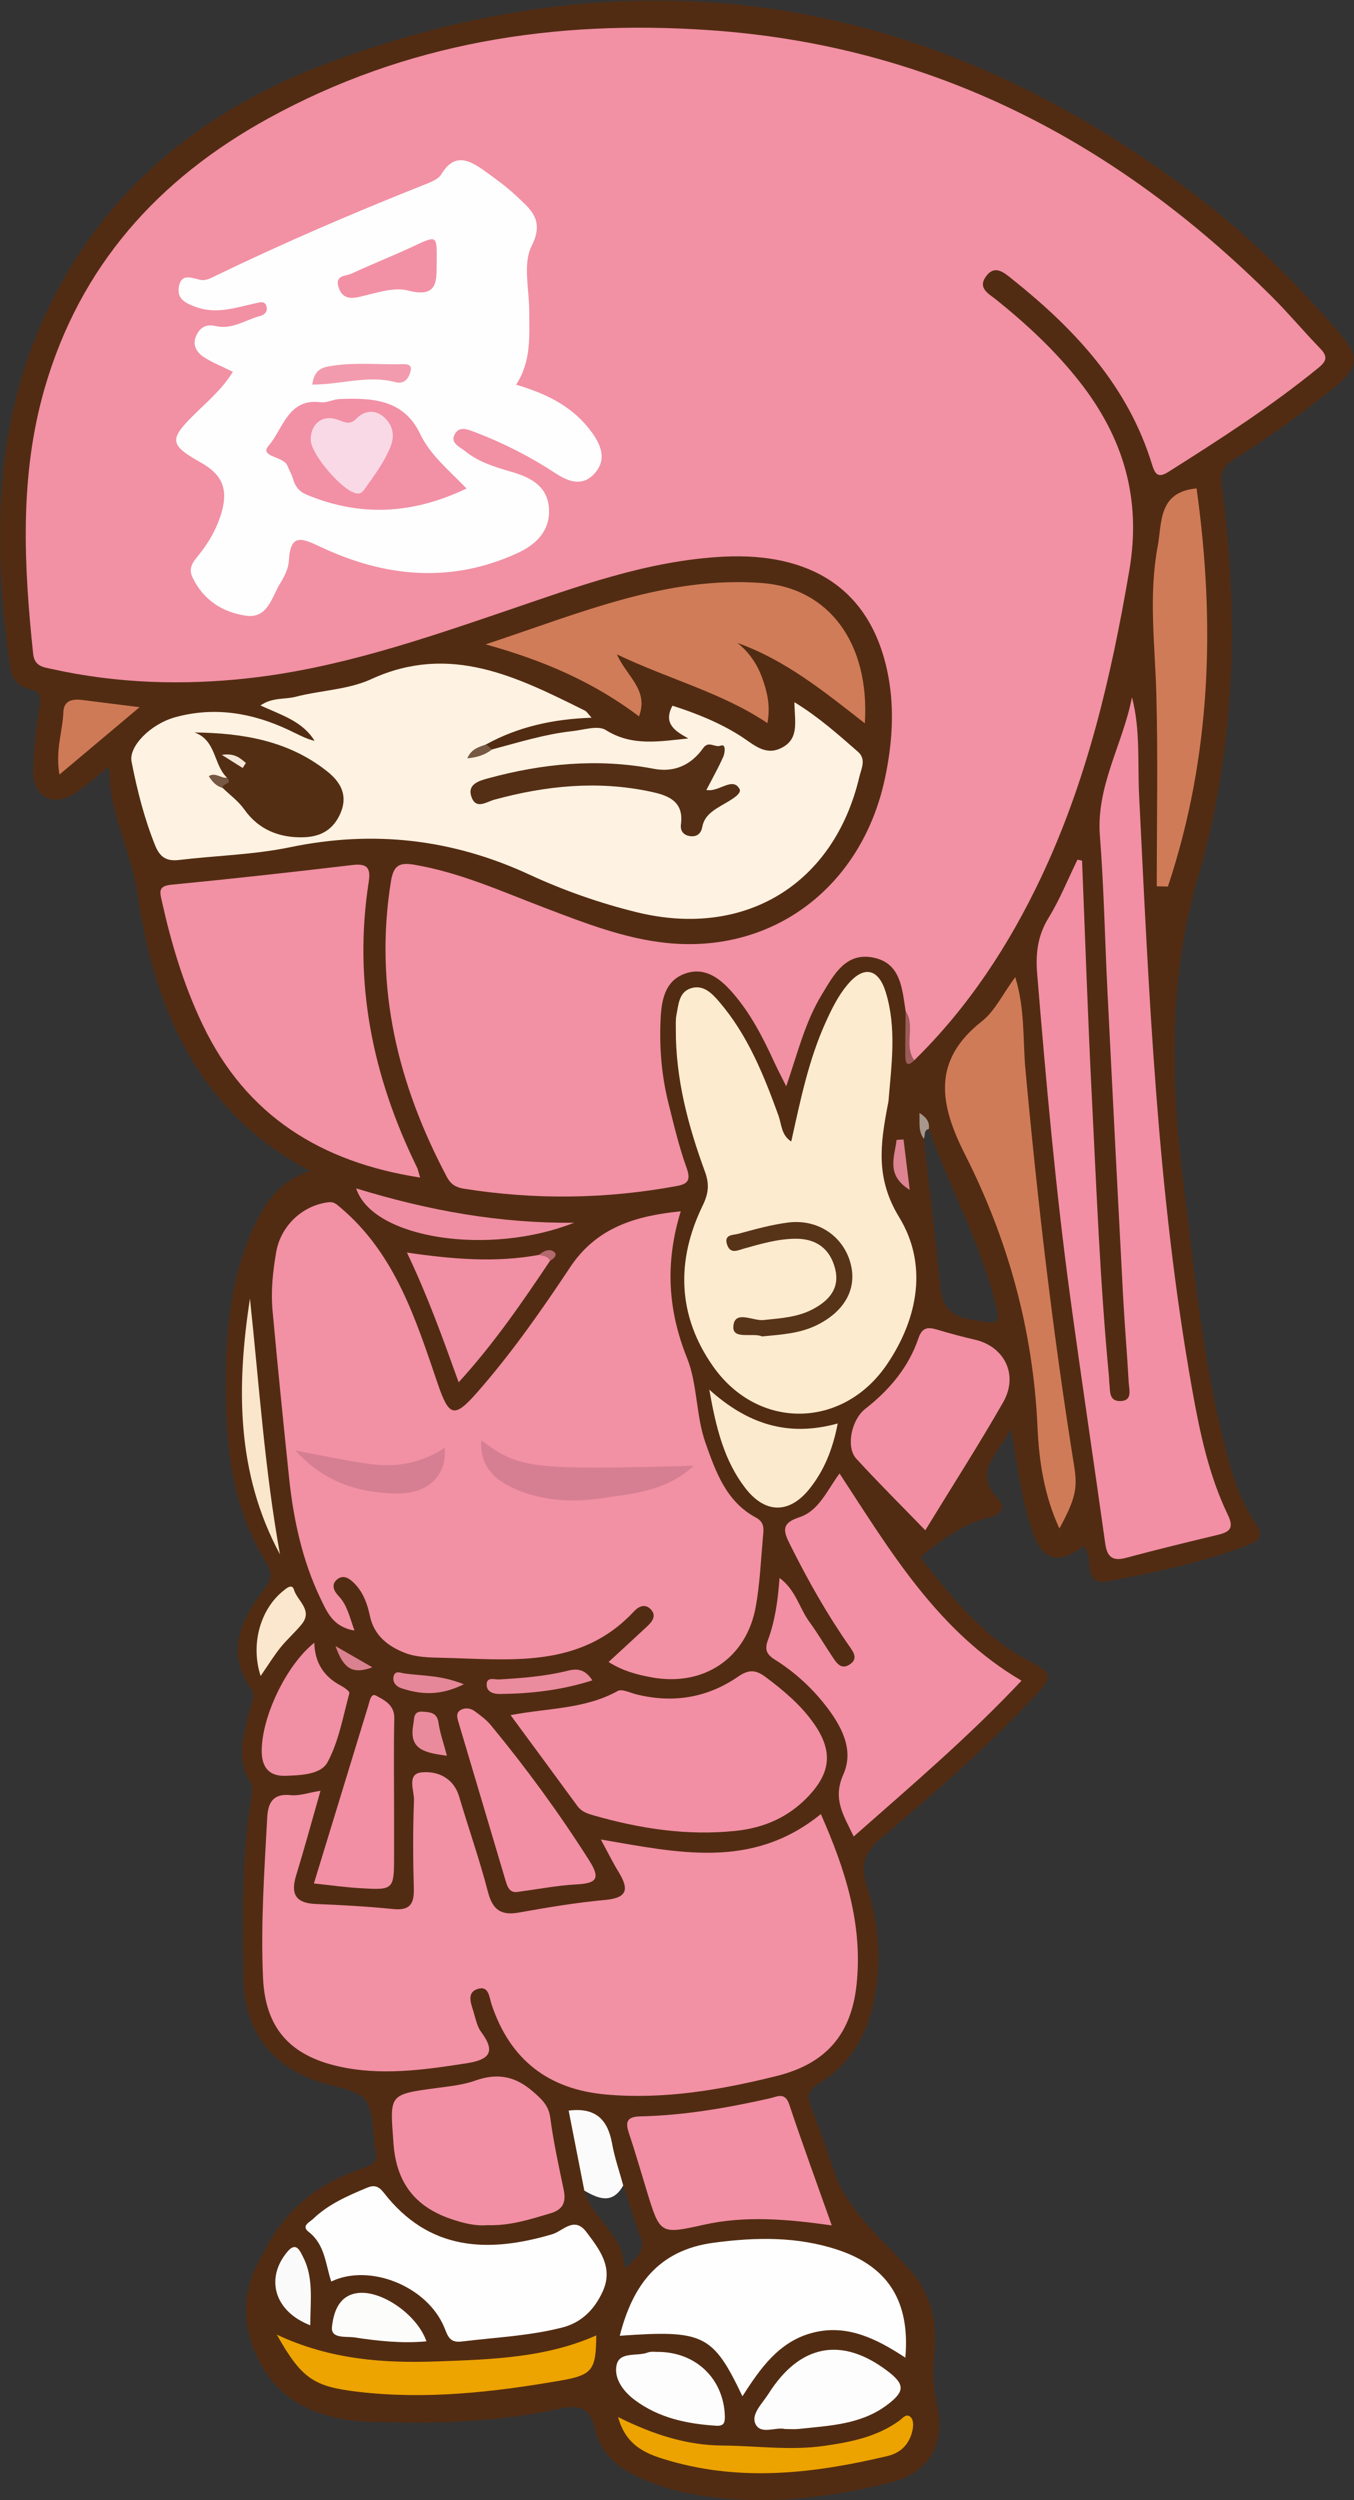
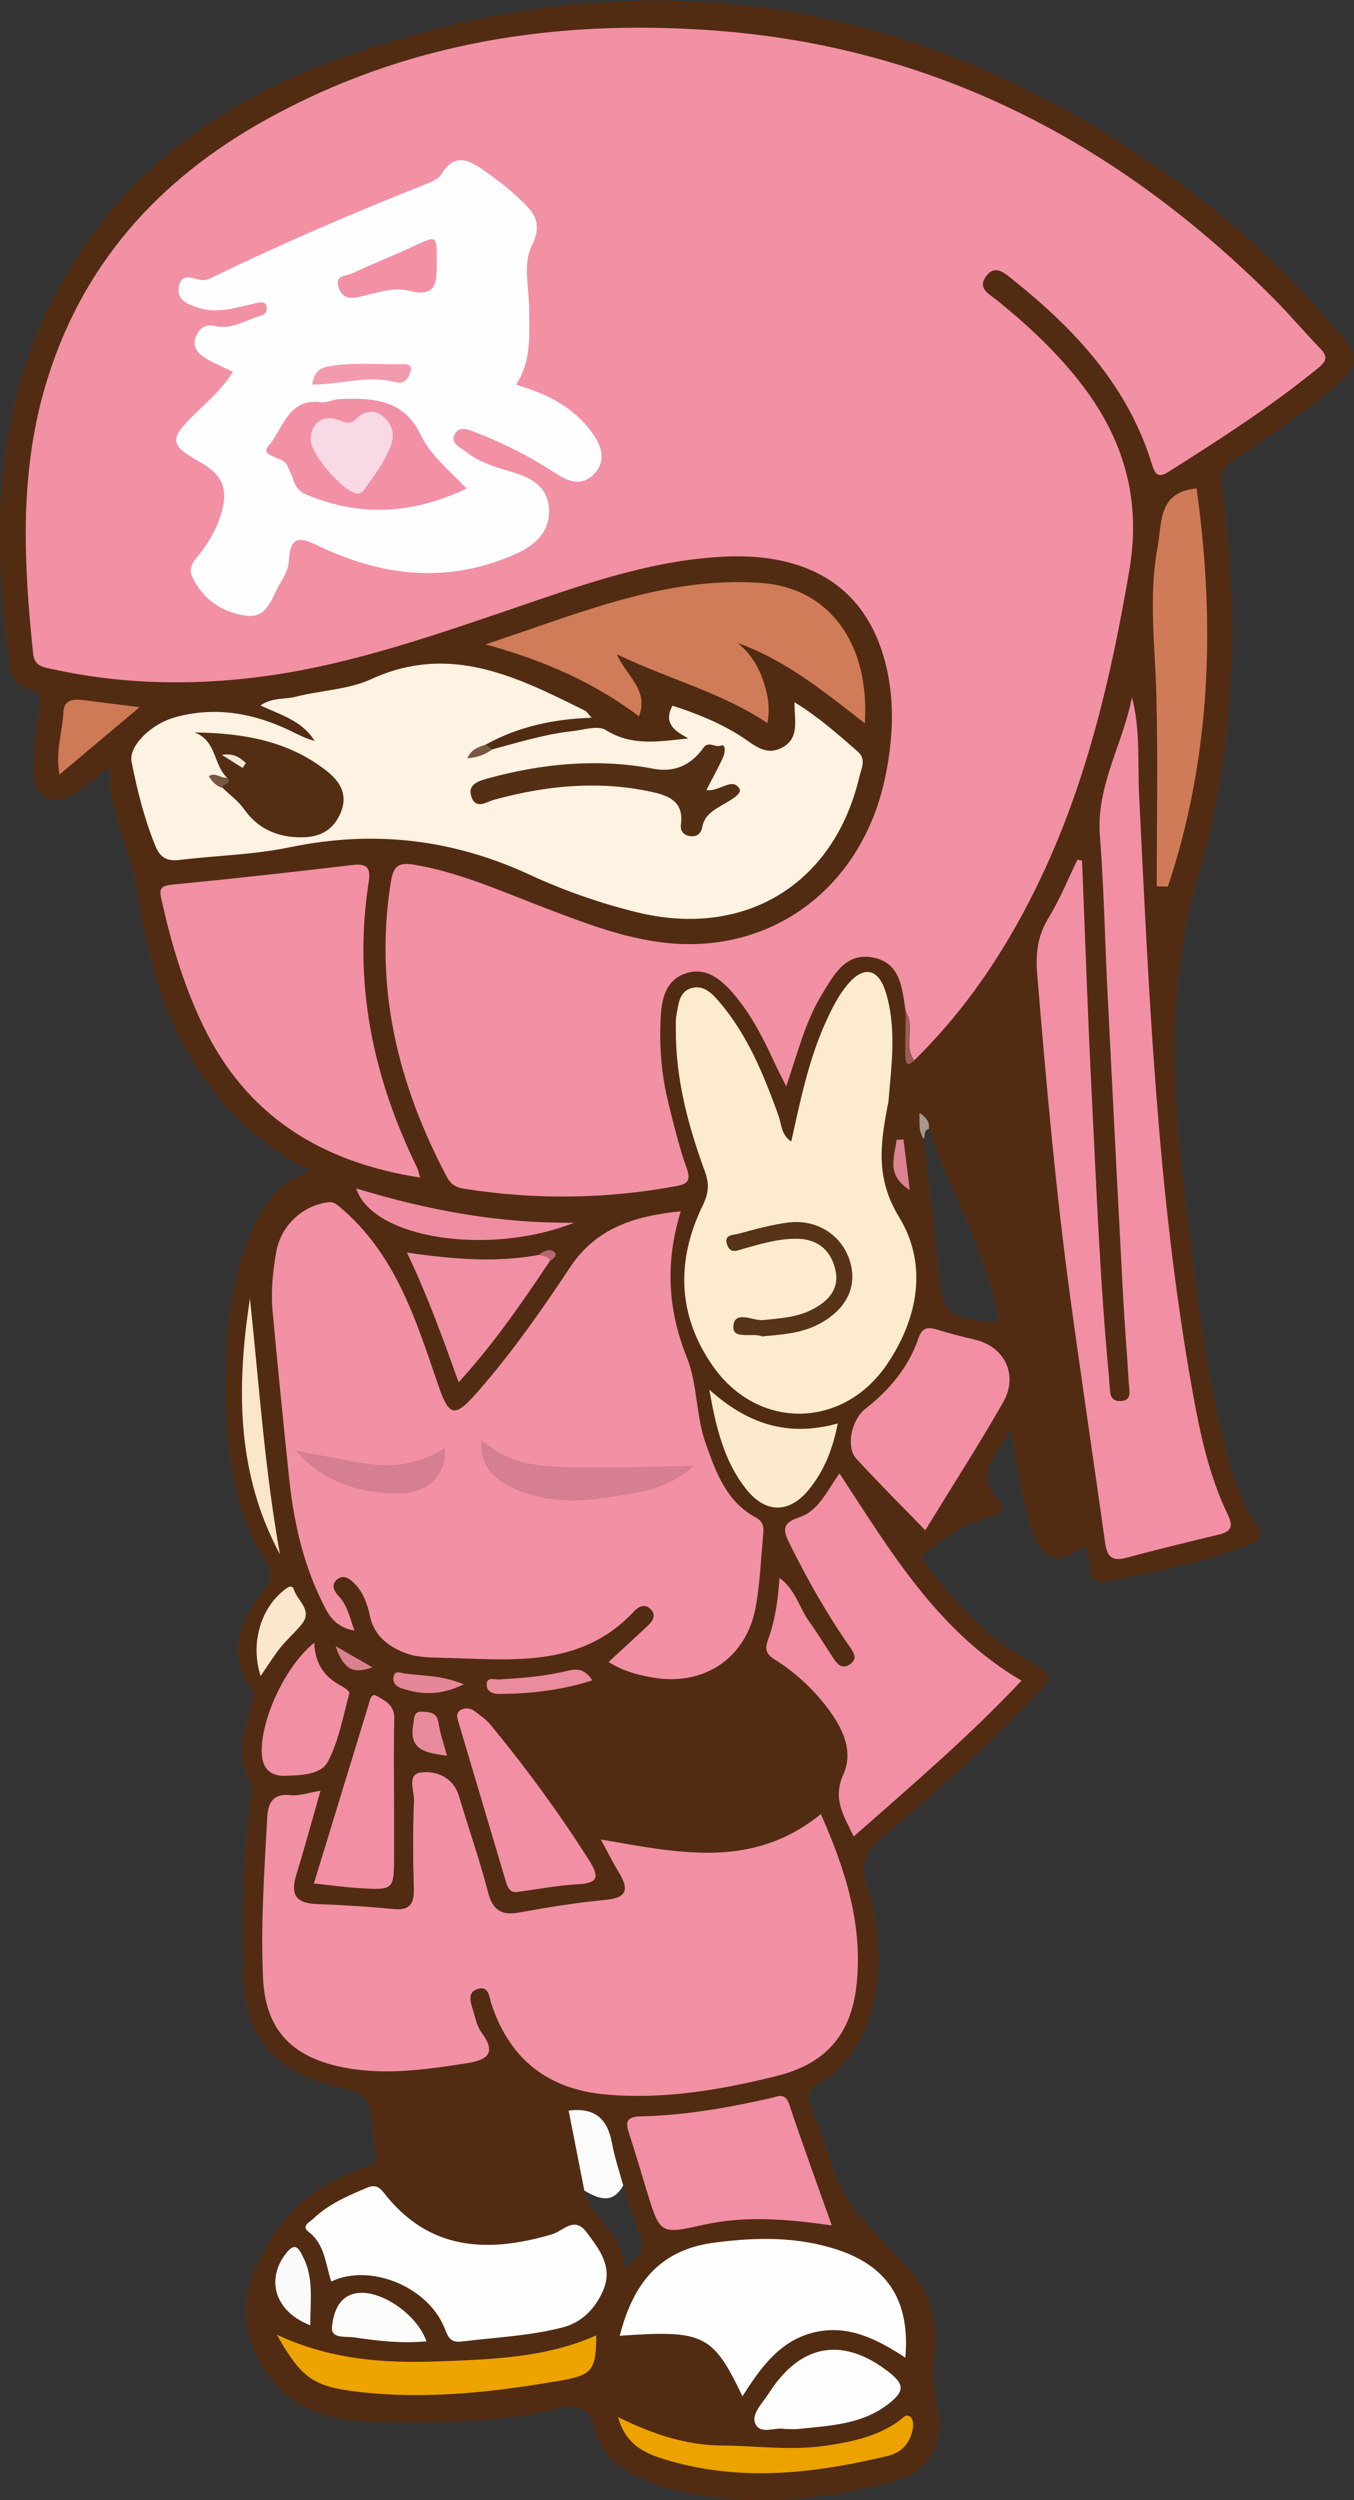
<svg xmlns="http://www.w3.org/2000/svg" version="1.1" x="0" y="0" width="278" height="513" viewBox="0, 0, 278, 513">
  <rect x="0" y="0" width="278" height="513" fill="#333333" stroke="none" />
  <defs>
    <clipPath id="Clip_1">
      <path d="M0.06,0.11 L277.911,0.11 L277.911,513 L0.06,513 z" />
    </clipPath>
  </defs>
  <g id="Layer_1">
    <g clip-path="url(#Clip_1)">
      <path d="M199.495,270.798 C195.138,270.111 193.397,268.05 192.996,263.835 C192.037,253.761 190.794,243.713 189.666,233.655 C189.25,232.589 188.801,231.507 190.709,231.651 C194.796,243.191 200.783,253.998 203.95,265.893 C205.598,272.083 205.641,271.766 199.495,270.798 z M128.217,465.439 C128.126,458.346 121.563,455.447 119.972,449.479 C122.629,449.084 125.506,450.345 127.96,448.419 C129.146,451.997 130.25,455.604 131.544,459.142 C132.499,461.754 130.988,463.16 128.217,465.439 z M274.969,68.279 C266.115,58.06 256.573,48.517 245.814,40.334 C191.444,-1.021 131.941,-11.012 67.688,12.797 C40.892,22.726 19.799,40.066 8.189,67.124 C-1.473,89.645 -1.224,113.108 2.026,136.802 C2.351,139.166 3.741,140.893 6.041,141.388 C8.243,141.862 8.448,142.772 8.12,144.862 C7.423,149.29 6.92,153.787 6.847,158.264 C6.762,163.515 10.915,165.664 15.307,162.802 C17.482,161.385 19.431,159.621 22.418,157.28 C22.331,166.901 26.893,174.407 28.182,183.185 C31.651,206.803 40.518,228.044 63.684,240.285 C57.256,242.308 54.118,247.101 51.73,252.586 C47.738,261.756 46.514,271.508 46.381,281.338 C46.199,294.881 47.126,308.362 54.494,320.322 C55.984,322.741 55.916,323.929 54.215,326.144 C49.455,332.343 46.262,338.98 51.612,346.606 C52.612,348.031 51.587,349.478 51.255,350.901 C50.088,355.892 48.303,360.87 51.489,365.848 C51.938,366.55 51.72,367.793 51.569,368.748 C49.604,381.137 49.79,393.63 50.005,406.095 C50.199,417.368 56.443,424.823 67.27,427.651 C75.948,429.918 75.948,429.918 76.84,439.325 C76.887,439.823 76.854,440.349 77.01,440.811 C77.855,443.322 76.725,444.209 74.372,444.974 C65.115,447.984 58.111,453.75 53.902,462.673 C50.304,468.514 49.486,474.785 51.793,481.184 C55.528,491.542 63.644,496.58 76.526,496.949 C89.519,497.322 102.479,497.003 115.226,494.167 C119.084,493.309 121.185,494.299 122.105,498.252 C123.054,502.33 125.562,505.348 129.306,507.356 C133.006,509.34 136.905,510.698 141.009,511.525 C155.014,514.348 168.849,512.82 182.507,509.473 C190.853,507.428 194.173,501.608 192.342,493.288 C191.617,489.998 191.401,486.811 191.799,483.428 C192.568,476.897 191.154,470.486 186.765,465.682 C181.46,459.876 175.369,454.801 171.945,447.486 C170.173,442.481 168.532,437.423 166.571,432.493 C165.641,430.155 165.647,428.968 168.137,427.473 C173.768,424.092 177.258,418.871 178.963,412.495 C181.27,403.865 180.622,395.234 177.935,386.926 C176.44,382.301 177.691,379.861 181.173,376.933 C191.997,367.83 202.618,358.469 212.328,348.147 C216.311,343.911 216.165,343.362 211.243,340.781 C202.301,336.091 196.012,328.545 189.948,320.788 C189.624,320.373 188.328,319.839 189.925,318.637 C194.068,315.52 198.089,312.434 203.335,311.302 C204.909,310.963 206.819,309.564 205.04,307.69 C199.547,301.903 204.938,298.315 207.631,293.152 C208.833,300.766 209.748,307.506 211.876,313.975 C213.928,320.211 217.221,321.212 222.493,317.202 C223.618,318.593 223.585,320.297 223.771,321.932 C224.008,324.005 225.158,324.897 227.18,324.511 C237.134,322.613 247.064,320.618 256.547,316.891 C258.796,316.007 259.277,314.797 257.864,312.716 C253.955,306.96 252.331,300.309 250.733,293.686 C246.742,277.148 245.17,260.239 243.05,243.407 C240.367,222.094 239.871,200.863 245.959,180.052 C253.722,153.516 254.393,126.65 250.834,99.491 C250.508,97.005 251.179,95.607 253.331,94.254 C260.517,89.738 267.414,84.787 274.009,79.432 C278.954,75.417 279.117,73.066 274.969,68.279" fill="#522C12" />
    </g>
    <path d="M185.944,207.475 C185.214,202.866 184.979,197.577 179.236,196.47 C173.558,195.376 171.151,200.107 168.732,204.077 C165.328,209.662 163.781,216.023 161.428,222.897 C160.404,220.842 159.625,219.375 158.933,217.867 C156.635,212.863 154.129,207.983 150.492,203.787 C147.855,200.745 144.705,198.257 140.519,199.824 C136.577,201.3 135.836,205.108 135.643,208.919 C135.347,214.775 135.807,220.575 137.223,226.264 C138.346,230.777 139.419,235.331 140.991,239.695 C141.906,242.237 141.143,242.952 138.912,243.364 C124.373,246.044 109.814,246.217 95.208,243.902 C93.548,243.639 92.522,242.953 91.753,241.501 C81.664,222.476 76.792,202.503 80.261,180.876 C80.785,177.609 81.936,176.902 85.048,177.428 C94.498,179.025 103.138,182.97 111.983,186.327 C120.076,189.397 128.174,192.576 136.84,193.478 C158.773,195.76 176.967,181.932 181.697,159.706 C183.17,152.782 183.676,145.738 182.403,138.853 C178.973,120.32 165.84,113.38 148.662,114.217 C133.003,114.98 118.454,120.396 103.817,125.375 C86.648,131.216 69.482,137.073 51.322,139.128 C37.658,140.675 24.075,140.253 10.624,137.268 C8.957,136.898 7.082,136.768 6.807,134.16 C4.876,115.864 3.972,97.619 9.172,79.656 C16.431,54.579 32.475,36.729 55.039,24.321 C83.344,8.756 113.738,3.993 145.676,6.189 C191.409,9.334 229.152,29.017 261.175,60.904 C264.593,64.308 267.692,68.03 271.052,71.494 C272.597,73.087 272.439,74.051 270.731,75.445 C261.032,83.359 250.533,90.102 239.977,96.774 C238.017,98.013 237.249,97.656 236.555,95.378 C231.63,79.226 220.692,67.546 207.873,57.315 C206.177,55.962 204.243,54.163 202.39,56.788 C200.695,59.189 203.087,60.32 204.57,61.513 C210.812,66.537 216.656,71.957 221.622,78.276 C230.593,89.693 234.394,102.187 231.883,116.945 C228.182,138.691 223.246,159.967 213.767,180.002 C207.162,193.961 198.804,206.698 187.723,217.55 C185.536,217.502 186.406,215.804 186.296,214.747 C186.045,212.334 186.616,209.875 185.944,207.475" fill="#F290A4" />
    <path d="M139.77,248.547 C136.529,259.093 137.099,268.757 141.062,278.648 C143.228,284.053 142.858,290.427 144.862,296.094 C146.977,302.077 149.126,308.133 155.212,311.392 C157.013,312.357 156.791,313.747 156.661,315.196 C156.231,319.996 156.027,324.841 155.191,329.573 C153.303,340.252 144.486,346.147 133.747,344.164 C130.806,343.621 127.9,342.874 124.953,341.019 C127.663,338.521 130.303,336.114 132.911,333.672 C133.935,332.714 134.83,331.525 133.636,330.236 C132.485,328.995 131.155,329.571 130.17,330.629 C119.061,342.568 104.566,340.446 90.536,340.149 C88.054,340.096 85.402,340.033 83.15,339.154 C79.736,337.822 76.809,335.645 75.955,331.588 C75.442,329.148 74.601,326.765 72.785,324.914 C71.816,323.926 70.581,323.027 69.29,324.016 C67.926,325.06 68.503,326.415 69.511,327.473 C71.295,329.344 71.747,331.713 72.778,334.565 C68.405,333.842 67.156,330.802 65.855,328.098 C62.063,320.218 60.246,311.773 59.344,303.127 C58.155,291.716 56.996,280.302 55.956,268.877 C55.594,264.893 56.016,260.902 56.699,256.949 C57.627,251.574 62.008,247.371 67.412,246.684 C68.489,246.547 69.001,247.016 69.841,247.723 C81.167,257.256 85.352,270.686 89.882,283.94 C92.212,290.757 93.284,291.034 98.018,285.645 C105.061,277.624 111.168,268.883 117.064,260.014 C122.432,251.939 130.367,249.469 139.77,248.547" fill="#F290A4" />
    <path d="M168.533,372.222 C173.576,383.627 177.194,394.912 175.864,407.264 C174.763,417.486 169.531,423.458 159.495,425.956 C147.986,428.82 136.397,430.818 124.447,429.767 C112.555,428.721 104.732,422.609 100.944,411.323 C100.429,409.79 100.405,407.427 98.156,408.083 C95.734,408.79 96.693,411.038 97.214,412.763 C97.646,414.192 97.939,415.79 98.795,416.94 C101.968,421.204 100.266,422.667 95.73,423.368 C86.976,424.72 78.217,425.974 69.446,423.979 C59.411,421.696 54.467,416.003 54.005,405.855 C53.505,394.873 54.279,383.891 54.865,372.92 C55.027,369.894 56.052,367.947 59.702,368.342 C61.432,368.529 63.255,367.851 65.802,367.441 C64.049,373.57 62.515,379.228 60.799,384.831 C59.631,388.642 60.721,390.512 64.843,390.674 C70.161,390.883 75.484,391.18 80.777,391.711 C84.267,392.061 85.054,390.54 84.964,387.413 C84.793,381.42 84.766,375.414 84.999,369.425 C85.077,367.43 83.433,363.971 86.571,363.666 C89.754,363.356 93.107,364.715 94.273,368.647 C96.21,375.179 98.479,381.62 100.19,388.208 C101.14,391.867 102.86,393.082 106.532,392.429 C112.424,391.381 118.347,390.379 124.3,389.836 C129.119,389.396 129.016,387.383 126.972,384.044 C125.788,382.108 124.786,380.06 123.365,377.442 C139.163,380.122 154.409,383.71 168.533,372.222" fill="#F290A4" />
    <path d="M101.009,153.782 C106.467,152.332 111.874,150.637 117.516,150.021 C119.826,149.769 122.767,148.783 124.375,149.794 C129.791,153.202 135.448,152.116 141.325,151.517 C138.84,150.117 136.033,148.59 138.069,144.801 C142.959,146.362 147.731,148.273 152.09,151.049 C154.743,152.739 157.141,155.257 160.627,153.37 C164.157,151.46 163.139,147.984 163.11,144.081 C168.146,147.164 172.129,150.743 176.151,154.251 C177.917,155.791 176.833,157.728 176.444,159.384 C171.245,181.482 152.906,192.618 130.73,187.176 C123.127,185.31 115.721,182.707 108.654,179.44 C92.833,172.125 76.63,170.293 59.545,173.842 C52.089,175.391 44.35,175.547 36.754,176.458 C34.21,176.763 32.835,175.893 31.869,173.502 C29.615,167.922 28.159,162.136 27.008,156.266 C26.402,153.177 30.871,148.575 35.971,147.168 C44.041,144.941 51.794,146.269 59.255,149.769 C60.979,150.577 62.634,151.529 64.59,152.025 C62.198,148.055 57.89,146.761 53.473,144.753 C55.924,143.048 58.477,143.549 60.697,142.972 C65.84,141.636 71.476,141.527 76.196,139.36 C92.421,131.914 106.178,138.91 120.094,145.808 C120.482,146 120.732,146.47 121.466,147.264 C113.552,147.544 106.399,149.12 99.812,152.737 C99.539,153.131 99.263,153.521 98.818,153.744 C99.541,154.212 100.276,153.926 101.009,153.782" fill="#FEF2E2" />
    <path d="M162.459,234.223 C164.321,225.845 165.998,217.561 169.505,209.799 C170.746,207.053 172.069,204.362 173.987,202.057 C177.28,198.1 180.328,198.634 181.851,203.557 C184.122,210.898 183.039,218.398 182.429,225.853 C182.402,226.184 182.312,226.509 182.25,226.836 C180.774,234.69 179.708,241.734 184.617,249.763 C190.485,259.36 188.591,270.402 182.113,279.947 C173.112,293.21 155.697,293.509 146.444,280.41 C139.072,269.974 138.772,258.663 144.285,247.339 C145.52,244.802 145.652,242.901 144.735,240.401 C141.285,230.992 138.714,221.376 138.761,211.239 C138.766,210.241 138.697,209.217 138.889,208.25 C139.303,206.162 139.387,203.634 141.755,202.815 C144.363,201.912 146.179,203.814 147.696,205.585 C153.538,212.407 156.813,220.576 159.832,228.891 C160.478,230.669 160.376,232.89 162.459,234.223" fill="#FDEBD0" />
    <path d="M222.163,176.597 C222.812,192.538 223.337,208.485 224.142,224.418 C225.124,243.865 225.861,263.329 227.713,282.724 C227.745,283.055 227.712,283.393 227.757,283.722 C227.971,285.301 227.597,287.508 229.976,287.483 C232.601,287.455 231.827,285.193 231.743,283.687 C231.412,277.705 230.895,271.733 230.579,265.751 C229.481,244.975 228.42,224.197 227.381,203.418 C226.85,192.784 226.658,182.125 225.83,171.515 C225.03,161.276 230.561,152.67 232.411,143.066 C234.168,149.74 233.547,156.533 233.881,163.251 C235.904,203.973 237.581,244.727 244.751,284.986 C246.327,293.839 248.169,302.668 252.101,310.831 C253.422,313.574 252.469,314.339 250.065,314.919 C243.763,316.44 237.459,317.959 231.201,319.645 C228.408,320.397 227.306,319.437 226.926,316.717 C224.572,299.911 222.05,283.129 219.76,266.315 C216.749,244.211 214.783,221.996 212.947,199.768 C212.609,195.67 213.042,191.988 215.279,188.349 C217.6,184.571 219.27,180.393 221.225,176.391 C221.538,176.46 221.85,176.528 222.163,176.597" fill="#F28FA4" />
    <path d="M86.258,241.62 C65.954,238.477 50.59,229.002 41.63,210.302 C37.728,202.158 35.156,193.597 33.212,184.813 C32.817,183.029 32.449,181.799 35.142,181.537 C47.545,180.332 59.933,178.961 72.308,177.493 C75.279,177.141 76.171,177.969 75.709,180.929 C72.495,201.517 76.501,220.911 85.572,239.443 C85.845,240.002 85.955,240.642 86.258,241.62" fill="#F290A4" />
    <path d="M209.731,344.853 C198.912,356.364 187.159,366.352 175.279,376.825 C173.224,372.493 170.882,369.178 173.154,364.092 C175.439,358.979 172.708,354.019 169.404,349.817 C166.505,346.13 163.028,342.999 159.055,340.505 C157.345,339.432 156.968,338.426 157.684,336.483 C159.123,332.575 159.715,328.447 160.053,323.779 C163.382,326.217 164.118,329.972 166.173,332.775 C167.941,335.186 169.445,337.789 171.121,340.269 C171.881,341.393 172.796,342.559 174.363,341.585 C176.26,340.406 175.279,339.056 174.396,337.793 C169.811,331.232 165.894,324.291 162.315,317.133 C160.956,314.414 160.141,312.608 164.077,311.336 C168.113,310.032 169.735,305.919 172.371,302.338 C182.852,318.335 192.539,334.764 209.731,344.853" fill="#F28FA4" />
-     <path d="M104.833,351.923 C112.471,350.449 120.087,350.713 126.81,346.973 C127.684,346.487 129.34,347.33 130.611,347.649 C138.129,349.535 145.203,348.389 151.541,344.024 C153.76,342.496 155.198,342.614 157.195,344.106 C160.951,346.913 164.512,349.907 167.189,353.774 C171.022,359.312 170.576,363.694 165.99,368.552 C161.915,372.87 156.864,375.063 151.029,375.672 C141.113,376.707 131.475,375.234 121.97,372.518 C120.689,372.152 119.433,371.774 118.576,370.604 C114.089,364.478 109.578,358.368 104.833,351.923" fill="#F28FA4" />
    <path d="M177.568,148.421 C169.112,141.806 161.272,135.455 151.423,131.922 C153.876,133.896 155.492,136.342 156.505,139.142 C157.523,141.954 158.22,144.837 157.564,148.371 C148.174,142.082 137.497,139.443 126.654,134.268 C128.726,138.884 133.215,141.512 131.204,146.99 C122.033,140.086 111.951,135.604 99.707,132.213 C119.208,125.771 136.802,118.155 156.454,119.628 C170.137,120.654 178.604,131.907 177.568,148.421" fill="#D07C58" />
    <path d="M152.434,491.681 C146.369,478.969 144.479,478.046 127.248,479.269 C129.88,468.974 135.098,461.69 146.559,460.173 C155.258,459.021 163.784,458.872 172.152,461.682 C182.358,465.109 186.883,472.24 185.884,483.755 C179.985,479.891 173.947,476.839 166.916,478.632 C159.954,480.408 156.118,485.941 152.434,491.681" fill="#FEFEFE" />
    <path d="M68.012,468.136 C66.821,464.583 66.746,460.562 63.375,457.953 C61.773,456.714 63.604,455.942 64.274,455.298 C67.443,452.25 71.417,450.538 75.407,448.873 C76.837,448.276 77.768,448.585 78.774,449.883 C88.037,461.834 100.133,462.355 113.384,458.434 C115.608,457.776 117.889,454.658 120.396,457.981 C123.125,461.597 125.995,465.268 123.743,470.188 C122.094,473.791 119.478,476.53 115.496,477.558 C108.711,479.309 101.715,479.595 94.799,480.447 C92.304,480.754 91.963,479.348 91.206,477.524 C87.703,469.089 75.883,464.355 68.012,468.136" fill="#FEFEFE" />
-     <path d="M208.448,200.487 C210.482,207.119 209.98,213.336 210.534,219.378 C213.039,246.668 216.213,273.864 220.557,300.923 C221.278,305.416 220.774,307.618 217.513,313.631 C214.359,306.785 213.328,299.705 213.019,292.815 C212.131,273.018 207.007,254.406 198.14,236.9 C192.92,226.595 191.271,217.673 201.621,209.533 C204.256,207.461 205.831,204.041 208.448,200.487" fill="#D07B58" />
-     <path d="M100.104,456.57 C97.606,456.793 94.999,456.137 92.493,455.267 C85.199,452.735 81.373,447.854 80.791,439.814 C80.06,429.717 79.654,429.775 89.731,428.423 C92.364,428.069 95.079,427.8 97.553,426.919 C102.051,425.316 105.71,425.943 109.396,429.138 C111.251,430.747 112.648,431.982 112.991,434.601 C113.638,439.534 114.718,444.416 115.732,449.295 C116.256,451.815 115.652,453.366 112.992,454.15 C108.838,455.375 104.733,456.728 100.104,456.57" fill="#F28FA4" />
    <path d="M170.777,456.622 C161.637,455.335 153.066,454.58 144.503,456.488 C135.53,458.488 135.523,458.456 132.779,449.501 C131.562,445.528 130.414,441.532 129.098,437.592 C128.301,435.205 128.908,434.312 131.489,434.254 C140.499,434.053 149.338,432.513 158.112,430.538 C159.603,430.202 161.175,429.201 162.047,431.813 C164.768,439.963 167.733,448.031 170.777,456.622" fill="#F28FA4" />
    <path d="M189.977,313.994 C184.99,308.849 180.268,304.17 175.787,299.27 C173.685,296.972 174.747,291.351 177.656,289.078 C182.635,285.187 186.558,280.541 188.599,274.523 C189.355,272.294 190.599,272.283 192.429,272.829 C194.975,273.589 197.544,274.286 200.134,274.878 C206.246,276.274 209.169,282.117 205.969,287.716 C201.031,296.356 195.642,304.738 189.977,313.994" fill="#F28FA4" />
    <path d="M237.504,181.852 C237.504,168.727 237.766,155.595 237.42,142.479 C237.152,132.35 235.796,122.214 237.689,112.144 C238.606,107.268 237.736,100.951 245.675,100.216 C249.544,127.896 248.683,155.213 239.791,181.91 C239.029,181.891 238.266,181.871 237.504,181.852" fill="#D07B58" />
    <path d="M106.51,388.162 C104.739,388.538 104.233,387.32 103.833,385.978 C100.618,375.169 97.402,364.36 94.188,353.55 C93.903,352.592 93.497,351.51 94.575,350.873 C95.468,350.346 96.587,350.478 97.424,351.087 C98.616,351.955 99.848,352.857 100.776,353.981 C108.081,362.83 114.837,372.071 120.995,381.77 C123.43,385.604 122.317,386.433 118.361,386.652 C114.395,386.871 110.459,387.636 106.51,388.162" fill="#F28FA4" />
    <path d="M122.423,479.191 C122.367,486.25 121.702,487.322 115.095,488.462 C101.337,490.835 87.526,492.415 73.516,490.765 C64.484,489.702 61.952,488.158 56.838,479.036 C67.777,484.176 78.788,484.936 89.904,484.526 C100.952,484.118 112.06,483.799 122.423,479.191" fill="#EDA300" />
    <path d="M64.448,386.465 C68.274,373.97 71.959,361.941 75.637,349.91 C75.917,348.994 76.171,347.356 77.199,347.915 C78.952,348.868 81.015,349.835 80.953,352.613 C80.814,358.923 80.911,365.238 80.912,371.55 C80.913,374.541 80.913,377.531 80.913,380.521 C80.912,387.808 80.91,387.851 73.802,387.419 C70.856,387.24 67.924,386.828 64.448,386.465" fill="#F28FA4" />
    <path d="M112.92,258.713 C107.201,267.257 101.384,275.726 94.17,283.629 C90.921,274.596 87.851,266.019 83.552,257.008 C92.998,258.392 101.844,259.116 110.672,257.484 C111.908,257.003 112.938,256.899 112.92,258.713" fill="#F18FA4" />
    <path d="M161.156,498.4 C159.295,497.912 156.123,499.681 155.076,497.287 C154.207,495.302 156.564,493.106 157.781,491.179 C164.194,481.024 172.79,479.385 182.151,486.45 C185.85,489.241 185.856,490.705 182.021,493.544 C176.654,497.517 170.236,497.706 163.971,498.388 C163.148,498.478 162.308,498.4 161.156,498.4" fill="#FDFDFD" />
    <path d="M171.998,292.076 C170.945,297.538 169.154,301.766 166.252,305.427 C162.123,310.635 157.144,310.653 153.048,305.362 C148.684,299.724 147.016,292.995 145.632,285.139 C153.426,292.129 161.669,294.936 171.998,292.076" fill="#FCEACF" />
    <path d="M64.534,337.067 C64.632,341.156 66.486,344.033 69.987,345.872 C70.682,346.237 71.828,347.069 71.737,347.405 C70.427,352.195 69.566,357.274 67.261,361.565 C65.88,364.137 61.755,364.266 58.613,364.372 C55.448,364.479 53.792,362.833 53.737,359.465 C53.623,352.54 58.674,341.72 64.534,337.067" fill="#F18FA4" />
    <path d="M126.91,495.952 C134.115,499.533 140.962,501.742 148.364,501.794 C155.318,501.842 162.225,502.865 169.237,501.86 C174.758,501.069 180.015,500.012 184.628,496.705 C185.335,496.198 186.149,494.977 187.102,496.105 C187.533,496.615 187.533,497.693 187.389,498.45 C186.842,501.323 185.105,503.255 182.249,503.935 C167.394,507.471 152.458,509.262 137.465,504.917 C133.13,503.661 128.6,502.174 126.91,495.952" fill="#ECA300" />
-     <path d="M134.892,482.575 C142.881,482.515 148.542,488.104 148.818,495.637 C148.871,497.085 148.654,497.827 147.048,497.725 C141.019,497.341 135.238,496.134 130.29,492.42 C127.929,490.649 126,487.987 126.602,485.251 C127.216,482.466 130.782,483.535 132.975,482.712 C133.712,482.435 134.612,482.589 134.892,482.575" fill="#FDFDFD" />
    <path d="M117.88,250.884 C100.46,257.793 76.496,254.193 73.128,243.842 C87.985,248.405 102.758,251.058 117.88,250.884" fill="#EF8EA2" />
    <path d="M51.321,266.442 C53.198,284.046 54.353,301.611 57.489,318.945 C48.471,302.249 48.55,284.449 51.321,266.442" fill="#F9E6CB" />
    <path d="M87.552,480.41 C82.541,480.882 77.654,480.341 72.79,479.609 C71.019,479.342 67.895,479.949 68.159,477.455 C68.466,474.557 69.505,471.001 73.434,470.504 C78.412,469.874 85.714,475.027 87.552,480.41" fill="#FCFCFB" />
    <path d="M12.208,158.925 C11.339,153.909 12.862,150.069 13.013,146.123 C13.108,143.645 14.956,143.376 16.987,143.639 C20.583,144.106 24.182,144.542 28.66,145.101 C23.091,149.781 17.984,154.072 12.208,158.925" fill="#CF7A57" />
    <path d="M119.972,449.479 C118.902,444.017 117.831,438.554 116.756,433.068 C122.321,432.363 124.792,434.944 125.669,439.828 C126.191,442.735 127.181,445.558 127.96,448.419 C125.771,452.344 122.909,451.19 119.972,449.479" fill="#FCFBFB" />
    <path d="M53.511,343.888 C51.401,337.395 53.455,330.287 58.029,326.525 C58.794,325.896 59.958,324.862 60.354,326.193 C61.039,328.494 64.302,330.364 61.949,333.266 C60.595,334.936 58.944,336.365 57.596,338.038 C56.273,339.681 55.164,341.497 53.511,343.888" fill="#FAE7CD" />
    <path d="M63.709,477.122 C56.333,474.271 54.401,467.513 59.008,462.022 C60.79,459.898 61.55,461.796 62.175,462.991 C64.453,467.342 63.707,472.059 63.709,477.122" fill="#FBFAFA" />
    <path d="M121.614,344.788 C115.241,346.823 108.956,347.526 102.562,347.583 C101.316,347.594 100.03,347.162 99.929,345.858 C99.781,343.942 101.51,344.655 102.457,344.601 C107.231,344.325 111.985,343.959 116.644,342.793 C118.476,342.335 120.138,342.477 121.614,344.788" fill="#EB8B9E" />
    <path d="M91.762,360.259 C87.498,359.64 83.865,359.178 84.855,353.87 C85.096,352.577 84.794,351.057 86.831,351.217 C88.31,351.333 89.725,351.369 90.026,353.462 C90.329,355.566 91.063,357.607 91.762,360.259" fill="#EA8B9D" />
    <path d="M95.23,345.591 C90.255,348.049 86.315,347.692 82.363,346.387 C81.387,346.064 80.62,345.251 80.78,344.158 C81.006,342.612 82.228,343.265 83.098,343.384 C86.75,343.881 90.531,343.695 95.23,345.591" fill="#E58799" />
    <path d="M185.51,233.799 C185.916,237.11 186.323,240.421 186.781,244.151 C181.818,241.083 183.694,237.368 184.083,233.89 C184.558,233.859 185.034,233.829 185.51,233.799" fill="#DD8392" />
    <path d="M68.893,337.762 C71.652,339.349 73.962,340.677 76.451,342.109 C72.477,343.571 70.56,342.538 68.893,337.762" fill="#DA818F" />
    <path d="M185.944,207.475 C188.052,210.566 185.486,214.482 187.723,217.55 C186.184,219.13 185.884,218.006 185.874,216.641 C185.851,213.586 185.915,210.53 185.944,207.475" fill="#9D5B5A" />
    <path d="M190.709,231.651 C189.566,231.905 190.043,233.002 189.666,233.655 C188.509,232.088 188.85,230.334 188.78,228.36 C190.213,229.276 190.91,230.218 190.709,231.651" fill="#A7978D" />
    <path d="M101.009,153.782 C99.584,154.896 97.968,155.417 95.95,155.598 C96.775,153.626 98.358,153.273 99.812,152.737 C100.211,153.085 100.61,153.434 101.009,153.782" fill="#765843" />
    <path d="M112.92,258.713 C112.494,257.71 111.502,257.746 110.672,257.484 C111.616,256.696 112.835,256.083 113.794,256.901 C114.542,257.54 113.644,258.289 112.92,258.713" fill="#B4696E" />
    <path d="M47.815,76.289 C45.583,75.182 43.548,74.404 41.78,73.223 C40.374,72.283 39.429,70.788 40.279,68.903 C41.063,67.164 42.318,66.442 44.299,66.905 C47.622,67.682 50.373,65.648 53.374,64.843 C54.226,64.614 54.939,64.037 54.759,63.075 C54.489,61.633 53.444,62.015 52.437,62.233 C48.405,63.106 44.424,64.544 40.207,62.986 C38.199,62.244 36.305,61.413 36.711,58.897 C37.169,56.065 39.245,56.984 41.012,57.397 C42.249,57.686 43.247,57.084 44.308,56.57 C58.238,49.83 72.449,43.737 86.825,38.016 C88.193,37.471 89.941,36.874 90.612,35.759 C93.257,31.362 96.231,32.75 99.293,34.924 C101.592,36.555 103.899,38.224 105.947,40.149 C108.875,42.901 111.886,45.073 109.141,50.503 C107.32,54.103 108.653,59.32 108.657,63.813 C108.661,68.96 109.114,74.159 105.961,78.935 C112.443,80.843 117.812,83.548 121.6,88.832 C123.691,91.749 124.501,94.683 121.864,97.377 C119.48,99.813 116.681,98.829 114.125,97.151 C108.962,93.761 103.494,90.956 97.724,88.751 C96.179,88.161 94.283,87.248 93.31,89.201 C92.442,90.942 94.471,91.734 95.522,92.587 C98.286,94.828 101.636,95.829 105.018,96.815 C108.798,97.916 112.371,99.646 112.705,104.23 C113.042,108.867 110.094,111.715 106.302,113.462 C92.659,119.748 79.084,118.468 65.853,112.229 C62.046,110.434 59.604,109.322 59.315,115.043 C59.235,116.62 58.402,118.279 57.541,119.67 C55.787,122.503 54.996,126.983 50.502,126.333 C45.776,125.65 41.807,123.199 39.564,118.555 C38.634,116.628 39.517,115.447 40.618,114.111 C42.754,111.52 44.426,108.639 45.409,105.421 C46.931,100.436 45.691,97.406 41.252,94.916 C34.789,91.292 34.678,90.2 39.866,85.068 C42.567,82.396 45.548,79.952 47.815,76.289" fill="#FEFEFE" />
    <path d="M142.426,300.762 C136.741,305.997 130.052,306.441 123.814,307.38 C117.781,308.288 111.525,308.068 105.672,305.474 C101.38,303.572 98.497,300.792 98.827,295.531 C106.6,301.371 108.798,301.635 142.426,300.762" fill="#D67F92" />
    <path d="M60.666,297.634 C65.809,298.579 70.925,299.713 76.1,300.417 C81.457,301.146 86.611,300.175 91.306,297.079 C91.778,302.698 87.994,306.581 81.181,306.451 C73.491,306.305 66.315,303.962 60.666,297.634" fill="#D67F92" />
    <path d="M46.608,159.562 C43.813,156.945 44.454,151.902 39.937,150.291 C49.948,150.407 59.356,152.009 67.278,158.36 C69.827,160.404 71.455,163.075 69.988,166.662 C68.557,170.16 65.976,171.696 62.278,171.799 C57.271,171.939 53.053,170.167 50.204,166.15 C48.91,164.325 47.227,163.152 45.727,161.677 C44.8,160.464 46.812,160.475 46.608,159.562" fill="#532E13" />
    <path d="M145.03,162.095 C147.623,162.599 150.395,159.3 151.829,161.874 C152.52,163.115 148.904,164.716 147.076,165.914 C145.615,166.872 144.517,167.898 144.187,169.699 C143.955,170.966 143.147,171.755 141.708,171.565 C140.277,171.376 139.635,170.433 139.809,169.135 C140.462,164.275 136.999,163.163 133.514,162.423 C122.719,160.131 112.052,161.202 101.504,164.083 C99.854,164.533 97.802,166.135 96.839,163.626 C95.808,160.942 98.335,160.214 100.177,159.712 C111.369,156.662 122.7,155.556 134.206,157.741 C138.542,158.564 141.932,156.923 144.389,153.484 C145.525,151.893 146.741,153.484 148.002,152.988 C149.087,152.561 148.835,154.511 148.521,155.225 C147.527,157.491 146.294,159.653 145.03,162.095" fill="#542F15" />
    <path d="M46.608,159.562 C47.948,160.948 45.433,160.727 45.727,161.677 C44.401,161.322 43.58,160.403 42.865,159.253 C44.288,158.393 45.374,159.77 46.608,159.562" fill="#765843" />
    <path d="M156.477,274.217 C154.603,273.383 150.466,274.938 150.568,272.277 C150.707,268.651 154.585,271.085 156.731,270.856 C160.219,270.483 163.675,270.317 166.855,268.645 C170.25,266.86 172.503,264.322 171.448,260.253 C170.408,256.243 167.614,254.157 163.395,254.171 C159.692,254.184 156.186,255.236 152.661,256.216 C151.461,256.55 149.998,257.359 149.312,255.457 C148.513,253.237 150.57,253.437 151.594,253.159 C154.953,252.247 158.34,251.297 161.779,250.851 C167.781,250.074 172.943,253.496 174.545,258.911 C176.111,264.207 173.59,268.935 167.858,271.826 C164.324,273.608 160.528,273.832 156.477,274.217" fill="#573318" />
    <path d="M95.792,100.235 C84.549,105.594 73.854,106.04 62.949,101.502 C61.43,100.87 60.593,99.806 60.157,98.257 C59.892,97.318 59.37,96.454 59,95.541 C58.2,93.571 53.118,93.798 55.177,91.422 C58.109,88.041 59.133,81.66 65.844,82.534 C67.092,82.696 68.433,81.926 69.742,81.876 C76.379,81.627 82.861,81.897 86.275,89.049 C88.325,93.346 91.986,96.294 95.792,100.235" fill="#F290A5" />
    <path d="M89.664,53.696 C89.604,57.52 90.065,61.219 83.778,59.618 C80.691,58.832 76.968,60.215 73.607,60.955 C71.354,61.451 70.033,60.84 69.456,58.741 C68.818,56.422 71.04,56.667 72.153,56.15 C76.343,54.202 80.65,52.508 84.837,50.555 C89.751,48.263 89.716,48.188 89.664,53.696" fill="#F291A6" />
    <path d="M64.114,78.915 C64.425,76.53 65.468,75.547 67.364,75.195 C72.494,74.245 77.658,74.849 82.805,74.728 C83.633,74.709 84.599,74.838 84.324,76.054 C83.954,77.687 83.015,78.895 81.165,78.406 C75.525,76.917 69.996,78.918 64.114,78.915" fill="#F39BAE" />
    <path d="M49.825,157.583 C48.549,156.78 47.274,155.977 45.542,154.887 C48.25,154.479 49.325,155.588 50.489,156.558 C50.268,156.9 50.046,157.241 49.825,157.583" fill="#F4E7D7" />
    <path d="M63.794,90.245 C63.769,86.955 66.229,84.955 69.397,86.135 C70.934,86.707 71.875,87.235 73.231,85.845 C74.782,84.254 76.9,84.005 78.632,85.423 C80.559,87.001 81.175,89.162 80.171,91.67 C78.925,94.782 76.953,97.426 75.033,100.114 C74.558,100.779 74.187,101.43 73.096,101.217 C70.232,100.657 63.817,93.181 63.794,90.245" fill="#FAD9E6" />
  </g>
</svg>